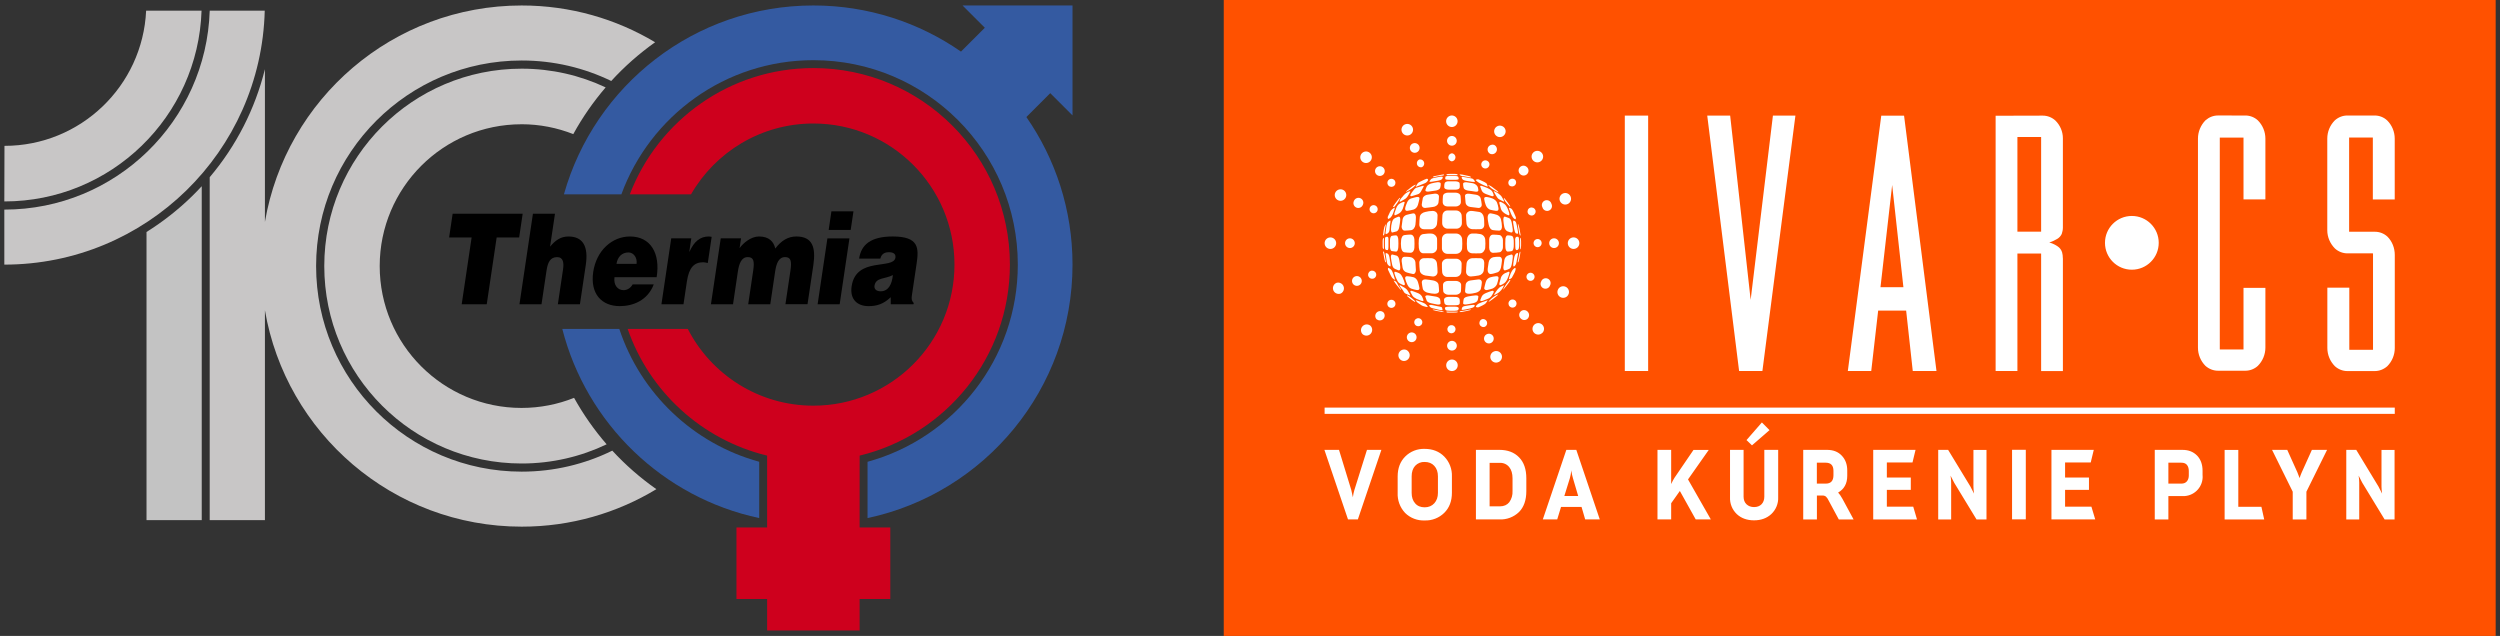
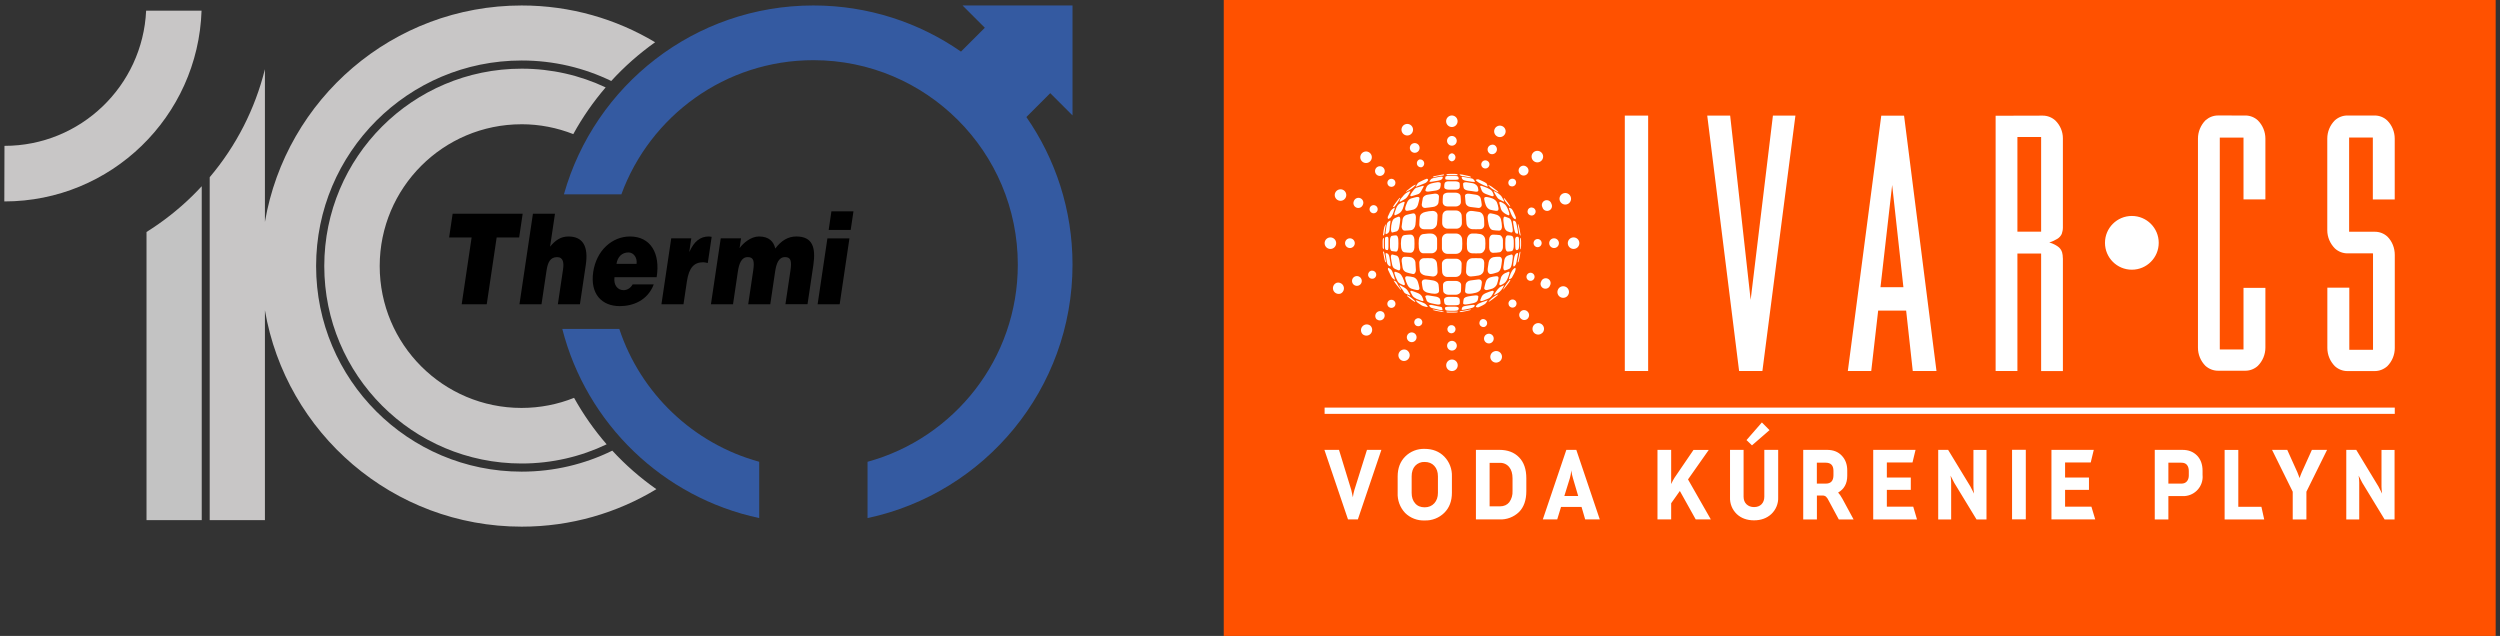
<svg xmlns="http://www.w3.org/2000/svg" id="a" data-name="Vrstva 1" width="228" height="58" viewBox="0 0 228 58">
  <rect x="0" y="0" width="228" height="58" fill="#333333" stroke="none" />
  <defs>
    <style> .b { fill: #ff5100; } .c, .d { fill: #fff; } .e { fill: #ce001d; } .f { fill: #c3c3c3; } .g { fill: #c8c6c6; } .h { fill: #345aa1; } .d { fill-rule: evenodd; } </style>
  </defs>
  <rect class="b" x="140.606" y="-29" width="58" height="116" transform="translate(198.606 -140.606) rotate(90)" />
  <g>
    <polygon points="41.281 19.492 40.96 21.659 43.012 21.659 42.107 27.747 44.391 27.747 45.295 21.659 47.347 21.659 47.668 19.492 41.281 19.492 41.281 19.492" />
    <path d="m50.878,27.747h2.012l.536-3.6c.244-1.651-.246-2.579-1.583-2.579-.677,0-1.18.32-1.676.928l.447-3.003h-2.011l-1.228,8.254h2.011l.456-3.061c.113-.769.348-1.237.968-1.237.57,0,.628.528.539,1.123l-.472,3.176h0Z" />
    <path d="m57.319,23.023c.474,0,.817.494.735,1.044h-1.83c.097-.642.495-1.044,1.095-1.044h0Zm2.567,2.259c.354-2.178-.55-3.715-2.429-3.715-1.625,0-3.061,1.262-3.355,3.233-.299,2.019.794,3.119,2.422,3.119,1.179,0,2.53-.493,3.099-1.982h-1.925c-.198.354-.514.526-.833.526-.533,0-.927-.47-.823-1.181h3.843Z" />
    <path d="m61.216,21.74l-.893,6.007h2.012l.309-2.075c.193-1.296.677-1.755,1.5-1.755.134,0,.273.046.406.07l.354-2.386c-.086-.011-.169-.034-.256-.034-.785,0-1.344.447-1.765,1.386h-.018l.18-1.215h-1.83Z" />
    <path d="m65.731,21.74l-.893,6.007h2.014l.44-2.968c.109-.724.316-1.331.904-1.331.533,0,.626.355.495,1.237l-.454,3.061h2.013l.44-2.968c.109-.724.315-1.331.905-1.331.533,0,.623.355.493,1.237l-.457,3.061h2.015l.53-3.554c.241-1.64-.075-2.625-1.556-2.625-.744,0-1.373.377-1.915,1.101-.145-.643-.579-1.101-1.49-1.101-.726,0-1.445.607-1.765,1.066l.133-.894h-1.849Z" />
    <polygon points="75.575 20.971 77.583 20.971 77.836 19.274 75.825 19.274 75.575 20.971 75.575 20.971" />
    <polygon points="74.567 27.747 76.578 27.747 77.469 21.74 75.459 21.74 74.567 27.747 74.567 27.747" />
-     <path d="m80.317,26.566c-.395,0-.608-.205-.563-.504.116-.779.959-.596,1.675-.975-.076.825-.405,1.479-1.112,1.479h0Zm-2.648-.459c-.186,1.251.581,1.813,1.537,1.813.755,0,1.363-.184,2.028-.813l.002.64h2.078l.017-.114c-.224-.253-.208-.424-.156-.769l.418-2.809c.213-1.433.225-2.488-2.175-2.488-2.004,0-2.877.746-3.067,2.018h1.935c.124-.516.513-.584.793-.584.214,0,.65.056.585.492-.167,1.123-3.59-.115-3.995,2.613h0Z" />
-     <path class="e" d="m78.399,47.601h-.001v-5.958h0v.653h0v0h.001v-.654h0v-.001h-0v-.089c7.862-1.896,13.703-8.977,13.703-17.422,0-9.899-8.023-17.922-17.921-17.922-7.64,0-14.165,4.781-16.742,11.516h5.582c2.22-3.861,6.388-6.461,11.16-6.461,7.106,0,12.867,5.761,12.867,12.867,0,7.105-5.761,12.867-12.867,12.867-4.992,0-9.32-2.844-11.454-7h-5.484c1.979,5.717,6.772,10.12,12.72,11.554v6.556h-2.797v6.523h2.797v2.867h8.435v-2.867h2.798v-6.523h-2.798v-.509h0Z" />
    <path class="h" d="m69.24,42.113c-6.012-1.648-10.812-6.231-12.76-12.114h-5.198c2.208,8.644,9.182,15.383,17.958,17.249v-5.135h0Z" />
    <path class="h" d="m97.813,10.526V.5h-10.027l2.031,2.031-2.176,2.175c-3.82-2.651-8.458-4.207-13.46-4.207-10.831,0-19.96,7.287-22.752,17.226h5.239c2.614-7.141,9.468-12.237,17.513-12.237,10.296,0,18.643,8.348,18.643,18.645,0,8.585-5.804,15.818-13.704,17.981v5.134c10.681-2.272,18.693-11.757,18.693-23.115,0-5.003-1.555-9.641-4.208-13.46l2.178-2.178,2.03,2.03h0Z" />
-     <path class="g" d="m24.144.971h-5.017c-.319,10.074-8.581,18.145-18.733,18.145v5.017c12.923,0,23.429-10.316,23.75-23.162h0Z" />
    <path class="g" d="m.408,13.302l-.014,5.069c9.741,0,17.669-7.737,17.988-17.4h-5.055c-.315,6.863-5.978,12.331-12.919,12.331H.408Z" />
    <path class="g" d="m47.564,11.331c1.668,0,3.256.325,4.72.9.835-1.525,1.829-2.95,2.952-4.26-2.324-1.094-4.919-1.708-7.658-1.708-9.943,0-18.004,8.061-18.004,18.004s8.061,18.004,18.004,18.004c2.774,0,5.401-.63,7.748-1.75-1.129-1.302-2.127-2.721-2.97-4.238-1.482.592-3.099.92-4.792.92-7.143,0-12.935-5.791-12.935-12.935s5.791-12.935,12.935-12.935h0Z" />
    <path class="g" d="m55.839,41.099c-2.492,1.226-5.296,1.915-8.262,1.915-10.354,0-18.748-8.394-18.748-18.748S37.223,5.517,47.578,5.517c2.928,0,5.699.672,8.168,1.869,1.201-1.316,2.545-2.498,4.001-3.533-3.56-2.127-7.72-3.353-12.168-3.353-11.751,0-21.504,8.531-23.418,19.737V6.312c-.898,3.614-2.605,6.976-5.036,9.851v31.276h5.036v-19.145c1.914,11.206,11.667,19.737,23.418,19.737,4.495,0,8.697-1.25,12.281-3.418-1.462-1.027-2.811-2.204-4.019-3.514h0Z" />
    <path class="f" d="m17.511,17.897c-1.276,1.247-2.669,2.333-4.149,3.26v26.282h5.036v-30.456c-.287.311-.582.616-.887.914h0Z" />
  </g>
  <g>
    <path class="d" d="m130.657,28.245c-.017-.028.177,0,.222.006l.449.089c.089.017.222.033.316.083.111.055-.078.039-.161.022l-.421-.078c-.089-.017-.177-.033-.316-.078,0,0-.055,0-.089-.044m1.253.189c.006-.028.222-.011.272-.011.253.007.507.007.76,0,.044,0-.011.055-.028.061-.05.022-.233.022-.277.022l-.41.006c-.089,0-.211.011-.299-.033,0,0-.022-.022-.017-.044m1.614-.1c.139-.017.266-.055.444-.089.089-.017.2-.028.183,0,0,0-.039.028-.089.044-.227.061-.471.111-.721.155-.044.011-.244.039-.222-.022.017-.05.205-.061.405-.089m-5.202-1.37c-.022-.072.111.022.139.039.089.044.055.017.139.072.128.089.222.166.311.255l.133.122c.061.055,0,.094-.033.072-.105-.078-.194-.122-.277-.183-.128-.1-.216-.166-.288-.238-.083-.067-.111-.078-.122-.139m.815.471c-.078-.1.072-.028.133-.011l.444.155c.094.033.277.122.36.216.044.044.1.116.133.177.033.055-.144.017-.189.006-.133-.033-.272-.067-.388-.139-.113-.068-.222-.142-.327-.222-.078-.055-.111-.105-.166-.183m1.209.449c-.055-.094.166-.078.211-.072l.549.116c.128.033.372.039.405.133.011.044.044.139.044.183,0,.089-.222.028-.266.022-.183-.039-.316-.072-.494-.122-.094-.022-.277-.055-.349-.128-.083-.083-.072-.078-.1-.133m1.431.222c-.022-.133.272-.133.36-.133h.582c.044,0,.294,0,.311.133.006.044.017.067-.039.15s-.211.083-.311.089h-.499c-.094,0-.305,0-.355-.089-.044-.083-.039-.083-.05-.15m1.575-.055c.067-.139.266-.133.349-.155.183-.044.366-.055.538-.078.044-.006.222-.044.25.033.017.055.017.039-.044.116-.072.1-.277.133-.416.177-.133.033-.311.067-.494.1,0,0-.266.067-.233-.033.011-.039.022-.111.05-.166m1.381-.266c.089-.089.261-.155.388-.2l.388-.133c.061-.022.2-.083.139,0-.078.1-.072.116-.111.166-.072.105-.2.177-.344.25-.128.061-.261.133-.388.177,0,0-.194,0-.205-.067-.011-.061.089-.15.133-.194m1.165-.433c.089-.089.205-.194.316-.272.111-.083.222-.133.311-.177s.133-.044.089,0c-.089.089-.139.128-.238.205-.177.133-.333.261-.521.383-.039.028-.133.044-.089,0l.133-.139m-8.745-1.664c-.039-.055-.078-.1-.011-.078.1.033.078.022.161.078.1.078.15.238.222.36.067.111.128.183.222.316.039.05.028.111-.044.044-.067-.072-.111-.15-.177-.222-.083-.105-.15-.166-.222-.277-.061-.072-.094-.139-.15-.222m.527.444c-.055-.072-.072-.166.067-.083l.316.183c.139.083.266.177.355.355.044.089.1.161.183.299.055.083-.033.072-.089.044-.128-.061-.238-.089-.36-.166-.111-.061-.15-.216-.25-.338-.083-.1-.15-.177-.222-.288m.965.538c-.078-.139.039-.166.133-.133.177.055.305.111.494.183.172.061.305.155.405.311.055.089.094.222.133.316.055.15-.122.111-.177.089-.172-.061-.305-.111-.449-.177-.128-.067-.277-.155-.36-.272-.072-.111-.133-.227-.177-.316m1.342.405c-.039-.133.166-.15.272-.133l.627.1c.177.028.388.083.444.261.033.094.039.222.044.36.011.139-.222.122-.305.111l-.543-.111c-.133-.033-.344-.1-.405-.222-.044-.1-.089-.227-.133-.366m1.702.272c0-.183.211-.277.405-.272l.665.006c.144,0,.349.072.36.266.011.089.017.222,0,.316-.028.183-.266.172-.399.177-.227,0-.405.011-.627,0-.089,0-.299,0-.36-.177-.033-.1-.044-.222-.044-.316m1.791-.044c.028-.183.272-.238.444-.272.233-.039.41-.072.632-.089.1-.006.288,0,.266.133s-.039.277-.089.36c-.083.139-.277.194-.405.222-.222.055-.399.072-.582.105-.089.011-.311.033-.311-.1,0-.139.028-.277.044-.36m1.658-.272c.089-.177.272-.255.399-.311.189-.083.36-.139.499-.183.133-.044.227,0,.177.133-.039.094-.133.233-.183.316-.087.126-.211.221-.355.272l-.449.177c-.094.039-.277.044-.222-.089.033-.094.089-.222.133-.316m1.298-.444c.1-.144.205-.277.311-.36.111-.089.233-.122.36-.183.111-.055.033.011,0,.111-.106.224-.269.417-.471.56-.089.044-.166.111-.261.15-.089.044-.155.067-.089-.044l.15-.238m.848-.538c.083-.139.189-.261.277-.377.044-.055.05-.1.139-.144.055-.022.044.022.028.067-.094.183-.471.654-.621.815-.067.072.022-.111.067-.177l.111-.183m-10.697-1.436c-.028-.055-.022-.211.067-.166.055.028.122.072.166.111.111.1.172.238.222.372.039.133.105.311.139.444.011.05.067.194-.017.139-.055-.033-.128-.094-.189-.15-.089-.083-.322-.61-.388-.749m.604.405c-.028-.083-.072-.261.067-.222s.227.072.355.133c.144.072.255.277.316.405.078.172.128.338.177.494.044.128-.006.238-.133.177-.128-.055-.244-.1-.36-.177-.111-.072-.194-.238-.25-.372-.055-.128-.133-.299-.172-.438m.959.405c-.028-.133.039-.25.222-.222.177.017.36.039.538.089.183.044.338.227.405.444.055.183.1.355.133.543.028.139-.089.211-.266.177-.17-.031-.337-.075-.499-.133-.183-.072-.277-.238-.355-.405-.061-.15-.139-.311-.177-.494m7.342.316c.055-.222.227-.394.449-.449.139-.039.316-.072.494-.089.183-.028.261.083.222.222-.05.177-.078.36-.133.494-.078.183-.222.322-.405.405-.122.055-.305.083-.488.133-.139.039-.288-.044-.272-.177.028-.183.094-.36.133-.538m1.386-.405c.044-.139.183-.316.36-.405.089-.044.222-.1.316-.133.155-.055.1.133.072.222-.039.139-.1.299-.166.449-.055.122-.139.255-.266.36-.1.078-.222.139-.311.177-.133.055-.166-.039-.139-.177.033-.144.089-.316.139-.499m.893-.399c.061-.128.133-.272.222-.36.05-.044.122-.128.183-.133.05-.006.044.139.033.183-.033.133-.078.25-.144.355-.072.122-.122.238-.194.36-.058.067-.136.116-.222.139-.067.011-.028-.111-.017-.15.055-.155.078-.266.139-.394m-11.607-1.747c-.022-.089-.078-.316.011-.222,0,0,.022-.022.044.039s.044.205.067.305c.028.128.061.316.078.449.006.067.067.222.033.189s-.067-.028-.089-.089c-.055-.144-.111-.516-.144-.671m.222.177c-.006-.044-.072-.299.022-.272l.122.044c.139.067.161.277.183.36.039.177.055.36.089.538.006.044.044.316-.044.272-.063-.03-.119-.071-.166-.122-.094-.089-.111-.238-.139-.372l-.067-.449m.46.177c-.022-.144,0-.338.133-.316l.36.094c.177.044.244.261.266.405.039.222.078.438.089.627.011.133,0,.372-.177.311-.108-.039-.213-.083-.316-.133-.177-.089-.227-.266-.255-.41-.033-.183-.078-.394-.1-.577m10.342.183c.022-.144.139-.344.316-.405.094-.033.211-.072.311-.094.177-.028.144.222.133.316-.022.222-.05.399-.089.582-.028.133-.078.333-.222.405-.128.067-.222.094-.36.133-.166.055-.194-.177-.177-.311l.089-.627m.898-.222c.011-.105.1-.316.177-.366.039-.022.089-.05.139-.05.067,0,.011.211,0,.255-.022.139-.055.327-.089.46-.028.133-.039.261-.111.372-.033.044-.061.105-.116.133-.128.061-.089-.222-.083-.272.022-.183.055-.355.083-.538m.438-.183c.017-.089.028-.244.083-.322.067-.094.039.111.022.194-.017.072-.111.76-.194.754-.039,0-.033-.044,0-.183l.089-.444m-12.438-1.298c0-.089.011-.211.044-.266.017-.044.044-.044.044-.044.05.039.022.216.022.261v.494c0,.044.022.277-.022.277l-.044-.05c-.044-.044-.044-.177-.044-.266v-.405Zm.216-.05c0-.089-.028-.299.067-.333.044-.011.1-.039.166-.022.094.028.083.222.083.316v.582c0,.044,0,.333-.089.316s-.133,0-.177-.05c-.055-.055-.055-.222-.055-.316v-.494h.006Zm.455-.039c0-.133.039-.383.177-.405.133-.022.222-.044.36-.044.177,0,.216.272.222.405.011.222.017.444,0,.671-.011.133-.05.427-.222.405-.144-.022-.227-.022-.36-.044-.139-.022-.177-.272-.177-.405v-.582m10.52-.044c0-.133.044-.405.222-.405.139,0,.277.022.36.044.139.039.172.272.183.405.011.183.006.399,0,.582-.011.133-.044.366-.183.405-.089.022-.216.039-.355.044-.177,0-.222-.272-.222-.405-.017-.227-.011-.444,0-.671m.887.044c0-.089,0-.288.139-.316.044-.011.089-.011.133,0,.094.033.083.272.094.36.006.139.011.305,0,.494-.011.089-.017.266-.094.311-.055.039-.089.05-.133.05-.133,0-.122-.277-.122-.322l-.011-.577m.444.044v-.266c.083-.033.094.255.094.311v.405c0,.055-.022.405-.089.316v-.771m-12.411-1.109c.017-.1.033-.189.089-.272.033-.055.044-.089.089-.133l-.044.222c-.033.133-.039.322-.067.449-.022.1-.011.233-.067.316-.028.039-.044.044-.044.044-.089.044-.028-.133-.022-.222.011-.15.039-.277.067-.405m.222-.222c.022-.139.044-.277.133-.36.044-.044.094-.094.183-.139s.039.183.033.222c-.028.189-.055.349-.061.538-.011.122-.011.277-.166.399-.044.028-.111.055-.155.067-.094.033-.039-.238-.033-.277l.067-.455m.494-.311c.039-.139.089-.316.266-.405.094-.044.222-.105.316-.133.177-.055.189.177.177.311-.011.177-.05.399-.089.627-.022.144-.089.355-.266.405-.119.036-.239.068-.36.094-.133.022-.128-.277-.122-.36.006-.194.028-.36.078-.538m10.165-.222c-.011-.139.022-.383.177-.316.133.055.233.072.36.133.144.072.194.272.222.405.039.177.061.36.089.538.017.1.044.388-.133.36-.1-.017-.222-.055-.311-.094-.177-.055-.288-.261-.316-.405-.043-.207-.073-.416-.089-.627m.898.272c-.011-.044-.039-.288.089-.222.055.022.111.055.144.111.05.083.067.211.105.36.033.139.055.327.089.466.011.039.039.261-.022.255-.047-.003-.094-.012-.139-.028-.094-.033-.15-.266-.177-.405-.039-.183-.067-.355-.089-.538m.444.311c-.006-.039-.033-.233,0-.227.022,0,.039.089.055.133.033.094.055.189.072.277l.072.405c.022.083.055.261,0,.233-.067-.039-.105-.266-.122-.377l-.078-.444m-11.69-1.303c.039-.094.111-.2.211-.277l.177-.128c.089-.061.044.083.033.128-.039.139-.078.244-.144.416-.047.136-.125.259-.227.36-.05.044-.111.067-.166.1-.083.055-.094-.139-.072-.194l.189-.405m.588-.399c.05-.133.161-.288.266-.36.122-.078.222-.133.36-.177.15-.055.144.05.111.133-.055.189-.1.36-.155.499-.072.166-.194.333-.316.399-.116.067-.222.133-.355.177-.139.044-.083-.183-.072-.222l.161-.449m.982-.494c.055-.128.177-.311.355-.36.189-.05.366-.111.499-.133.183-.028.299,0,.266.177-.033.183-.083.36-.133.538-.05.183-.211.377-.405.427-.172.044-.355.089-.538.111-.183.033-.238-.089-.222-.222.028-.183.1-.355.177-.538m7.032-.316c-.022-.177.128-.2.272-.177.177.028.355.078.488.133.172.072.344.211.405.36.072.166.105.355.133.494.039.177-.039.299-.222.272-.177-.028-.322-.05-.494-.094-.233-.055-.383-.277-.444-.444-.072-.183-.111-.355-.139-.543m1.386.405c-.022-.094-.011-.194.139-.133.083.033.211.1.311.177.128.1.205.233.272.36.072.144.111.277.166.444.022.067.055.277-.078.227-.094-.033-.244-.111-.322-.166-.161-.111-.299-.238-.349-.416l-.139-.494m.904.538c-.011-.044-.083-.166.022-.133.1.028.166.055.211.111.122.144.272.532.355.721.017.028.033.222-.055.2-.061-.011-.139-.083-.177-.133-.084-.11-.151-.231-.2-.36-.067-.183-.111-.266-.155-.405m-10.364-.599c.055-.083.166-.211.233-.305l.111-.122c.067-.072.078.028.033.072-.089.094-.072.128-.139.238-.072.122-.15.211-.222.311-.078.1-.089.155-.189.194-.033.011-.078-.011-.067-.033l.039-.067.2-.288m.599-.521c.1-.128.183-.227.283-.311.128-.1.205-.139.294-.183.094-.044.183-.044.139.044l-.183.316c-.078.139-.211.288-.355.355-.128.067-.205.116-.316.183-.122.072-.111-.055-.089-.089.072-.144.144-.222.222-.316m.959-.527c.083-.122.227-.288.316-.316.111-.033.383-.122.477-.144.055-.017.272-.1.2.044-.067.128-.111.222-.194.355-.089.161-.166.288-.344.338l-.516.161c-.094.033-.211.006-.133-.139.067-.128.133-.211.194-.299m1.303-.466c.078-.122.261-.211.399-.25.177-.055.366-.078.543-.111.089-.011.322-.006.311.139,0,.122,0,.222-.044.355-.05.177-.266.25-.444.272l-.627.089c-.1.011-.333,0-.272-.177.033-.1.083-.227.133-.316m1.614-.272c.044-.133.238-.172.327-.172h.627c.133,0,.388.039.41.177.022.133.017.272.011.36-.011.177-.222.222-.36.222h-.665c-.139,0-.388-.05-.388-.222,0-.094-.006-.227.039-.366m1.68.055c0-.139.222-.15.311-.139l.582.089c.144.028.316.139.405.272.055.083.078.222.089.316.033.183-.128.2-.266.177-.222-.033-.399-.067-.627-.089-.177-.022-.41-.089-.449-.272-.033-.133-.044-.222-.044-.355m1.564.266c-.044-.133.133-.083.222-.044.133.055.311.1.433.166.144.067.294.144.377.238.089.094.139.222.183.355.044.139-.044.183-.183.139l-.494-.177c-.133-.055-.322-.133-.399-.316l-.139-.36m1.259.499c-.078-.111,0-.094.089-.05s.211.1.311.177c.128.105.233.177.316.316l.177.316c.028.055.05.128-.044.089-.139-.061-.233-.116-.36-.183-.144-.067-.227-.222-.311-.355-.055-.089-.122-.233-.177-.316m.926.671c-.028-.055-.061-.189.006-.116.055.055.055.044.111.128l.222.288c.078.105.128.183.194.288.028.033.011.094-.033.055-.144-.128-.283-.316-.399-.46-.044-.061-.055-.1-.1-.183m-8.762-.893c.122-.105.421-.36.577-.416.039-.017.183-.078.094.011l-.183.177c-.089.089-.194.15-.311.222-.238.155-.621.355-.183,0m.943-.638c.078-.055.238-.116.322-.166.133-.072.283-.128.421-.183.055-.028.172.044.133.133-.028.055-.067.111-.139.177-.089.094-.288.144-.377.189-.183.089-.322.111-.449.177-.055.028-.211.1-.133,0,.055-.078.122-.25.222-.327m1.142-.305c.055-.072.222-.111.311-.128.183-.039.322-.072.499-.1.039,0,.266-.044.266.044,0,.044-.017.094-.044.139-.078.116-.277.155-.405.177l-.538.089c-.044.006-.277.039-.222-.044.033-.055.094-.128.133-.177m1.32-.222c.033-.094.272-.078.36-.078h.494c.089,0,.255,0,.311.078.033.055.044.133.044.183,0,.089-.266.089-.311.089h-.582c-.089,0-.344-.011-.333-.094,0-.067,0-.133.017-.177m1.481.044c-.033-.094.222-.022.222-.022.177.022.349.061.488.089.133.022.277.028.36.111.05.05.1.133.139.183.055.083-.222.055-.272.044-.177-.022-.355-.055-.538-.089-.089-.017-.294-.055-.355-.177-.028-.055-.033-.094-.044-.139m1.298.272c-.072-.072.2-.111.238-.089.194.094.555.227.704.349.078.067.078.15.128.261.044.089-.083.028-.144.006-.166-.067-.244-.094-.388-.166-.128-.067-.261-.128-.338-.194-.089-.072-.128-.094-.2-.166m1.148.466c-.055-.078.017-.033.055-.017.1.033.233.122.311.183l.283.216c.083.055.15.111.222.183.067.072,0,.078-.05.044l-.333-.2c-.124-.067-.237-.151-.338-.25l-.15-.166m-4.974-.832l.721-.144c.15-.022.233-.044.189.039-.028.055-.222.055-.327.072-.177.022-.316.055-.455.089-.044.011-.189.055-.216.033-.039-.028.055-.072.089-.089m1.142-.172c.089-.044.222-.039.316-.044.133-.006.266-.006.399,0,.067,0,.222,0,.272.044l.044.044c0,.044-.266.039-.266.039h-.499c-.039,0-.238.022-.266-.039v-.044m1.209.044c-.067-.072.189-.022.233-.022.022,0,.688.144.71.155.055.033.055.055.089.089s-.133,0-.177,0l-.449-.089c-.1-.017-.288-.017-.36-.089l-.044-.044m-3.383,2.163c.055-.222.277-.333.455-.355l.627-.089c.183-.028.405.044.405.266,0,.183-.028.36-.044.538-.028.227-.272.388-.499.405-.222.028-.444.067-.715.089-.155.016-.294-.097-.311-.252-.002-.019-.002-.039,0-.058.022-.177.05-.36.089-.538m1.841-.227c.022-.227.266-.316.444-.316h.721c.177,0,.421.089.444.316.022.177.028.36.028.538,0,.272-.272.405-.449.405h-.765c-.222,0-.444-.133-.444-.405,0-.177,0-.36.022-.538m2.013,0c-.017-.183.177-.244.36-.222.222.022.444.067.627.089s.399.133.449.36c.044.177.067.36.089.538.02.152-.088.291-.239.311-.024.003-.048.003-.071,0-.227-.022-.488-.061-.721-.089-.222-.022-.421-.177-.444-.405-.022-.183-.022-.36-.05-.582m2.063,1.93c0-.177.094-.405.316-.355.183.039.349.061.538.133.172.067.322.222.36.405.05.222.089.449.089.671,0,.139-.044.36-.266.36-.183,0-.36-.022-.543-.044-.222-.022-.355-.277-.399-.494-.044-.222-.094-.449-.094-.677m-1.969-.177c0-.222.222-.405.444-.405s.494.067.721.089c.222.022.405.222.444.449.05.227.044.444.05.721.006.227-.133.405-.36.405-.266,0-.538.022-.76,0-.262-.031-.468-.238-.499-.499-.026-.252-.039-.506-.039-.76m-2.157,0c.028-.266.222-.444.449-.444h.81c.222,0,.466.172.494.444.022.222.022.499.022.721,0,.266-.222.494-.494.494h-.804c-.276,0-.499-.223-.499-.499,0-.222,0-.488.022-.715m-2.063.133c.028-.222.238-.388.499-.444.222-.055.444-.094.665-.094.277,0,.455.183.455.405,0,.272-.022.494-.05.765-.017.222-.222.466-.494.499-.222.017-.499,0-.715,0-.224-.003-.405-.186-.405-.41,0-.266.022-.499.044-.721m-1.569.227c.035-.192.174-.348.36-.405.177-.044.36-.094.582-.133.205-.039.272.172.272.355,0,.222-.022.455-.044.677-.028.227-.177.471-.405.499-.177.017-.405.039-.582.039-.183,0-.277-.222-.272-.36.022-.222.055-.444.089-.665m-.133,1.885c.022-.183.089-.427.316-.455.183-.022.355-.044.538-.044.222,0,.349.222.355.449.011.272.017.499,0,.765-.011.222-.133.444-.355.444-.183,0-.355-.017-.538-.039-.222-.028-.294-.272-.316-.449-.028-.227-.028-.444,0-.677m1.614-.044c.028-.266.183-.466.405-.494.272-.033.538-.067.76-.044.277.022.499.272.499.499,0,.266.011.577,0,.848-.011.222-.227.449-.499.449h-.76c-.222,0-.383-.222-.405-.499-.022-.266-.022-.532,0-.76m2.107-.044c0-.272.222-.499.499-.499h.804c.279.007.51.221.538.499.022.272.022.588,0,.854-.028.278-.258.492-.538.499h-.81c-.273-.003-.494-.226-.494-.499,0,0,0-.854,0-.854Zm2.29,0c.022-.222.177-.471.444-.499.272-.017.499,0,.765.05.245.047.429.251.449.499.022.222.022.488,0,.76-.022.227-.222.494-.444.494-.277,0-.499.022-.765,0-.241-.016-.433-.208-.449-.449-.025-.284-.025-.57,0-.854m2.019.044c0-.222.133-.444.355-.444.183,0,.405.017.588.039.177.022.311.272.311.449v.677c0,.177-.133.427-.311.444-.183.028-.405.05-.588.05-.222,0-.355-.222-.355-.449v-.765Zm-.044,2.068c.033-.215.19-.391.399-.449.183-.039.36-.044.543-.044.222,0,.288.177.266.36-.028.222-.05.444-.089.627-.055.222-.177.405-.36.444-.177.055-.355.122-.538.139-.222.028-.316-.177-.316-.36,0-.222.067-.444.094-.721m-2.019.139c.028-.266.222-.466.494-.494.222-.022.494,0,.76,0,.222,0,.355.177.36.405,0,.222-.006.499-.044.721s-.222.405-.449.444c-.222.05-.488.072-.721.094-.234.009-.432-.171-.444-.405,0-.272.017-.499.044-.765m-2.246,0c0-.222.222-.449.499-.449h.804c.266,0,.494.222.494.449.002.255-.007.511-.028.765-.031.253-.245.443-.499.444h-.804c-.222,0-.421-.177-.444-.444-.022-.227-.022-.499-.022-.765m-2.063-.089c0-.222.183-.405.405-.405s.499-.022.721,0c.266.028.466.222.488.499.028.266.05.488.05.76,0,.222-.183.427-.449.405-.227-.022-.449-.05-.677-.089-.266-.055-.466-.222-.494-.449-.022-.222-.044-.499-.044-.721m-1.608-.177c-.022-.183.083-.36.266-.36.177,0,.399,0,.582.044.222.05.388.266.405.444l.044.721c0,.189-.094.388-.272.36-.183-.022-.399-.1-.538-.133-.215-.051-.376-.23-.405-.449l-.089-.627m1.847,2.019c-.028-.222.133-.333.355-.316.227.022.449.055.677.094.222.039.466.172.494.405.017.177.044.36.044.538,0,.222-.222.272-.405.272-.177,0-.405-.044-.627-.094-.183-.039-.405-.177-.449-.355-.042-.179-.071-.361-.089-.543m1.93.183c0-.222.222-.36.444-.36h.765c.177,0,.444.133.444.36,0,.177,0,.405-.017.582-.022.183-.272.316-.444.316h-.721c-.183,0-.427-.133-.449-.316-.018-.194-.026-.388-.022-.582m2.063,0c.022-.222.222-.388.444-.405.233-.022.494-.067.721-.094.177-.017.333.089.311.316-.017.183-.044.36-.089.543-.044.177-.266.311-.444.355-.183.044-.405.094-.632.094-.177,0-.383-.044-.36-.277.022-.172.028-.349.05-.532m9.56-8.085c.128.261.021.577-.24.705-.261.128-.577.021-.705-.24-.012-.025-.022-.051-.031-.077-.086-.278.07-.573.348-.659.247-.076.514.038.628.271m-1.736.688c.115.216.032.485-.184.6s-.485.032-.6-.184c-.016-.03-.028-.061-.037-.094-.115-.216-.032-.485.184-.6s.485-.032.6.184c.016.03.028.061.037.094m-1.464.571c.072.19-.022.402-.211.477-.188.072-.4-.019-.477-.205-.076-.19.016-.406.205-.482.194-.072.405.022.482.211m.555-5.246c.205.205.205.538,0,.743-.205.206-.539.207-.745.002s-.207-.539-.002-.745.539-.207.745-.002c.001.001.001.001.002.002m-1.314,1.336c.176.172.18.453.008.629-.172.176-.453.18-.629.008h0c-.183-.163-.199-.443-.036-.626.163-.183.443-.199.626-.036.011.01.021.02.031.03m-1.109,1.12c.15.144.15.377.006.521-.14.145-.372.15-.518.009-.001-.001-.003-.002-.004-.004-.127-.161-.1-.394.06-.522.133-.105.32-.107.455-.005m-1.153-4.869c.261.111.388.427.266.688-.116.265-.425.385-.69.269-.265-.116-.385-.425-.269-.69h0c.116-.261.427-.388.693-.266m-.749,1.708c.225.098.328.36.23.585s-.36.328-.585.23c-.215-.117-.295-.387-.177-.602.103-.189.328-.277.532-.208m-.638,1.442c.189.078.277.299.189.482-.08.189-.298.278-.487.198-.189-.08-.278-.298-.198-.487.08-.189.298-.278.487-.198.003.001.006.003.01.004m-3.211-4.126c.291,0,.527.236.527.527s-.236.527-.527.527h0c-.289-.003-.521-.238-.521-.527,0-.288.238-.527.527-.527m0,1.869c.245 0.0.444.199.443.444-0.0.245-.199.443-.443.443-.245-0-.444-.199-.443-.444 0-.245.199-.443.443-.443m0,1.58c.204.025.348.21.323.414-.021.169-.154.303-.323.323-.204-.025-.348-.21-.323-.414.021-.169.154-.303.323-.323m4.27,19.032c-.259.133-.576.031-.709-.228s-.031-.576.228-.709c.031-.016.064-.029.098-.039.278-.086.573.07.659.348.076.247-.038.514-.271.628m-.693-1.741c-.216.115-.485.032-.6-.184s-.032-.485.184-.6c.03-.016.061-.028.094-.037.237-.063.48.078.543.315.053.199-.039.409-.221.506m-.571-1.47c-.188.075-.401-.016-.476-.203-0-.001-.001-.001-.001-.002-.075-.191.018-.407.209-.482 0-0.0.001-0.0.001-.001.197-.056.403.059.459.256.048.17-.03.351-.187.432m5.229.555c-.2.207-.53.212-.737.012-0-0-0-0-0-0-.208-.204-.211-.537-.007-.745.204-.208.537-.211.745-.007.208.204.211.537.007.745-.001.001-.001.001-.002.002m-1.331-1.309c-.172.175-.453.177-.627.005-.002-.002-.003-.003-.005-.005-.183-.163-.199-.443-.036-.626.163-.183.443-.199.626-.036.011.01.021.02.031.03.172.172.177.455.006.632m-1.12-1.109c-.144.145-.379.147-.524.003-.145-.144-.147-.379-.003-.524.142-.145.376-.148.521-.006s.148.376.006.521m4.863-1.165c-.076.281-.366.447-.646.37-.281-.076-.447-.366-.37-.646.013-.047.032-.092.057-.134.148-.251.471-.334.721-.187.208.123.306.371.238.602m-1.708-.749c-.079.232-.331.356-.563.277-.232-.079-.356-.331-.277-.563.008-.024.018-.047.031-.07.079-.232.331-.356.563-.277.232.079.356.331.277.563-.008.024-.018.047-.031.07m-1.442-.638c-.081.187-.298.272-.485.191-.187-.081-.272-.298-.191-.485.083-.189.299-.277.488-.194s.272.305.189.488m4.115-3.216c0,.291-.236.527-.527.527s-.527-.236-.527-.527.236-.527.527-.527.527.236.527.527m-1.863,0c0,.245-.199.444-.444.444s-.444-.199-.444-.444.199-.444.444-.444c.244,0,.444.2.444.444m-1.575-.006c0,.205-.166.372-.366.372-.205,0-.372-.166-.372-.372s.166-.372.372-.372c.2,0,.366.166.366.372m-18.999,4.303c-.106-.271.028-.576.299-.682.28-.079.571.085.649.365.068.241-.044.497-.267.611-.27.106-.574-.025-.682-.294m1.736-.688c-.09-.228.021-.486.25-.577.228-.09.486.021.577.25.092.228-.019.488-.247.579s-.488-.019-.579-.247h0m1.47-.577c-.089-.185-.012-.407.173-.496.185-.089.407-.012.496.173.007.015.013.03.019.046.064.195-.042.405-.237.469-.177.058-.369-.024-.45-.191m-.555,5.246c-.192-.219-.171-.551.048-.743.197-.173.49-.175.69-.005.2.2.205.532,0,.738-.2.207-.53.212-.737.012-0-0-0-0-0-0m1.303-1.331c-.175-.173-.176-.455-.003-.629.173-.175.455-.176.629-.003.155.19.126.469-.064.624-.162.132-.394.133-.557.002m1.109-1.12c-.163-.124-.195-.357-.071-.521.124-.163.357-.195.521-.071.025.019.047.041.067.065.127.161.1.394-.06.522-.133.105-.32.107-.455.005m1.159,4.869c-.262-.126-.373-.441-.246-.703.12-.249.411-.363.668-.262.261.122.388.433.266.699-.111.261-.427.388-.688.266m.738-1.708c-.225-.098-.328-.36-.23-.585.098-.225.36-.328.585-.23h0c.225.098.328.36.23.585-.098.225-.36.328-.585.23m.632-1.442c-.187-.081-.272-.298-.191-.485.081-.187.298-.272.485-.191h0c.185.081.27.297.189.482-.081.185-.297.27-.482.189h0m3.216,4.12c-.291,0-.527-.236-.527-.527s.236-.527.527-.527.527.236.527.527-.236.527-.527.527m0-1.869c-.245-0-.443-.199-.443-.444 0-.245.198-.443.443-.443.245 0.0.443.199.443.444-0.0.245-.198.443-.443.443m0-1.58c-.204.025-.389-.12-.414-.323-.025-.204.12-.389.323-.414.03-.004.061-.004.091,0,.204.025.348.21.323.414-.021.169-.154.303-.323.323m-4.27-19.054c.271-.107.578.026.685.297.107.271-.026.578-.297.685h0c-.271.107-.578-.026-.685-.297-.107-.271.026-.578.297-.685m.699,1.747c.225-.097.486.006.583.231.097.225-.006.486-.231.583-.01.004-.02.008-.031.012-.231.08-.484-.042-.565-.274-.076-.219.03-.461.243-.553m.571,1.47c.197-.056.403.059.459.256.048.17-.03.351-.187.432-.197.056-.403-.059-.459-.256-.048-.17.03-.35.187-.432m-5.235-.555c.189-.221.521-.248.743-.059.221.189.248.521.059.743-.016.019-.034.037-.053.054-.219.192-.551.171-.743-.048-.173-.197-.175-.49-.005-.69m1.331,1.309c.163-.183.443-.199.626-.036.183.163.199.443.036.626-.01.011-.02.021-.03.031-.18.166-.461.155-.627-.025-.155-.168-.157-.426-.005-.596m1.12,1.109c.142-.145.376-.148.521-.006.145.142.148.376.006.521s-.376.148-.521.006c-.145-.142-.148-.376-.006-.521m-4.863,1.165c.116-.266.427-.388.693-.277.267.116.389.427.272.693-.116.267-.427.389-.693.272s-.389-.427-.272-.693c0-0.0 0-0.0 0-.001m1.708.749c.089-.228.346-.342.574-.253s.342.346.253.574c-.005.013-.011.026-.017.039-.089.228-.346.342-.574.253s-.342-.346-.253-.574c.005-.013.011-.026.017-.039m1.442.638c.065-.195.276-.299.47-.234s.299.276.234.47c-.007.022-.017.043-.028.063-.1.179-.327.243-.506.143-.156-.087-.228-.273-.171-.442m-4.115,3.216c0-.291.236-.527.527-.527s.527.236.527.527-.236.527-.527.527-.527-.236-.527-.527h0m1.863,0c0-.245.199-.444.444-.444s.444.199.444.444h0c0,.245-.199.444-.444.444s-.444-.199-.444-.444m1.575,0h0m92.176.943v8.778h-2.163v-5.667h-2.002v5.501c0,.627.25,1.22.688,1.664.316.288.721.444,1.137.444h2.495c.421,0,.821-.155,1.148-.444.439-.442.685-1.04.682-1.664v-8.484c0-.627-.233-1.231-.665-1.664-.31-.289-.718-.449-1.142-.449h-2.357v-8.595h2.163v5.651h1.996v-5.545c0-.632-.25-1.231-.688-1.664-.311-.294-.721-.449-1.137-.449h-2.501c-.416,0-.815.155-1.137.444-.441.441-.689,1.04-.688,1.664v8.362c0,.621.261,1.22.699,1.658.311.288.721.444,1.137.444h2.296s.039,0,.039.022m-12.888-12.594h1.248c.416,0,.826.155,1.137.444.441.441.688,1.04.688,1.664v5.545h-1.996v-5.64h-2.163v19.326h2.163v-5.617h1.996v5.446c0,.627-.25,1.226-.688,1.664-.311.288-.721.444-1.137.444h-2.501c-.416,0-.815-.155-1.142-.444-.439-.442-.685-1.04-.682-1.664V12.64c0-.627.25-1.22.682-1.664.327-.288.721-.444,1.142-.444,0,0,1.253,0,1.253,0Zm-55.349,23.302h2.129V10.544h-2.129v23.291Zm10.425,0h2.124l3.011-23.291h-2.052l-2.03,16.803-1.869-16.803h-2.091l2.906,23.291Zm9.915,0h2.135l.632-5.512h2.551l.604,5.512h2.163l-2.956-23.285h-2.08l-3.05,23.291v-.006Zm2.978-7.642l1.065-9.322,1.026,9.322h-2.091Zm12.488-13.697h2.163v8.629h-2.163v-8.629Zm-1.985,21.339h1.985v-10.714h2.163v10.719h1.985v-10.259l-.006-.055c0-.177-.022-.349-.067-.516-.067-.22-.208-.41-.399-.538-.208-.144-.436-.256-.677-.333l-.094-.033c.25-.055.499-.194.721-.316.177-.1.333-.272.416-.455.061-.177.105-.377.105-.571v-8.157c0-.61-.255-1.198-.688-1.619-.312-.285-.72-.443-1.142-.444h-.017l-4.287.011v23.285-.006Zm12.422-14.141c1.354,0,2.451,1.097,2.451,2.451s-1.097,2.451-2.451,2.451-2.451-1.097-2.451-2.451,1.097-2.451,2.451-2.451m23.978,17.479h-97.599v.571h97.599v-.571Z" />
    <path class="c" d="m125.982,41.027l-2.146,6.344h-.898l-2.152-6.344h1.331l1.12,3.66.144.665c.033-.244.078-.466.139-.665l1.148-3.66h1.314Zm5.157,2.412c0-.399-.111-.715-.333-.954-.216-.238-.51-.355-.876-.355-.328-.017-.647.113-.871.355-.211.238-.316.555-.316.954v1.519c0,.388.105.71.316.943.205.244.499.366.871.366.366,0,.66-.128.882-.372.216-.244.327-.555.327-.943v-1.514Zm1.275,1.497c0,.765-.233,1.375-.699,1.836-.475.466-1.12.717-1.786.693-.665.029-1.312-.22-1.786-.688-.466-.497-.71-1.161-.677-1.841v-1.481c0-.749.227-1.359.688-1.819.469-.47,1.112-.723,1.775-.699.726,0,1.325.233,1.786.699.473.485.725,1.142.699,1.819v1.481Zm5.529-.161v-1.148c0-.438-.1-.782-.305-1.031-.204-.254-.517-.396-.843-.383h-.943v3.965h.943c.366,0,.649-.128.848-.372.215-.299.321-.663.299-1.031m1.259.006c0,.832-.222,1.464-.665,1.913-.479.464-1.13.709-1.797.677h-2.135v-6.344h2.135c.754,0,1.353.222,1.797.677.444.449.665,1.092.665,1.919v1.165-.006Zm4.73.455l-.482-1.636c-.057-.197-.102-.397-.133-.599l-.011-.116c-.028.277-.072.516-.133.721l-.505,1.63s1.264,0,1.264,0Zm1.969,2.135h-1.331l-.333-1.142h-1.869l-.349,1.142h-1.314l2.146-6.344h.909l2.141,6.344Zm10.131,0h-1.381l-1.447-2.595-.793,1.12v1.475h-1.248v-6.344h1.248v3.117c.111-.238.211-.433.311-.582l1.725-2.529h1.392l-1.891,2.69,2.085,3.654v-.006Zm5.346-8.141l-1.597,1.386-.499-.482,1.403-1.608.699.704h-.006Zm.793,6.1c.029.584-.2,1.152-.627,1.553-.416.383-.943.571-1.575.571-.638,0-1.165-.189-1.569-.566-.424-.402-.651-.969-.621-1.553v-4.309h1.237v4.27c0,.288.089.521.266.693.177.166.405.255.688.255s.51-.083.682-.255c.166-.172.255-.405.255-.693v-4.27h1.264v4.309-.006Zm5.041-1.991v-.399c0-.499-.238-.743-.71-.743h-.804v1.908h.81c.471,0,.704-.255.704-.765m1.83,4.032h-1.342l-.943-1.752c-.055-.122-.132-.233-.227-.327-.091-.072-.206-.108-.322-.1h-.505v2.179h-1.248v-6.344h2.174c.56,0,1.009.172,1.342.527.333.349.499.799.499,1.348v.488c0,.704-.277,1.214-.832,1.531.116.122.25.311.388.56l1.02,1.885-.006.006Zm5.789,0h-3.993v-6.344h3.86l-.277,1.148h-2.34v1.375h2.185v1.126h-2.185v1.531h2.407l.344,1.165Zm6.338-6.344v6.344h-.909l-2.035-3.344-.333-.649c.039.238.055.455.055.649v3.344h-1.181v-6.344h.904l2.03,3.338.333.649c-.033-.215-.051-.432-.055-.649v-3.333h1.192v-.006Z" />
    <path class="d" d="m184.753,41.021h-1.253v6.344h1.253v-6.344Z" />
    <path class="c" d="m191.085,47.371h-3.993v-6.344h3.86l-.277,1.148h-2.34v1.375h2.179v1.126h-2.179v1.531h2.401l.349,1.165Zm8.534-4.009v-.41c0-.222-.055-.405-.166-.549-.111-.139-.283-.205-.516-.205h-1.181v1.908h1.181c.222,0,.394-.072.51-.211.116-.144.172-.322.172-.532m1.259,0c.065.972-.67,1.812-1.641,1.878-.065.004-.129.005-.194.002h-1.287v2.129h-1.242v-6.344h2.529c.549,0,.987.172,1.331.521.333.349.499.81.499,1.386v.427h.006Zm5.617,4.009h-3.61v-6.338h1.248v5.185h2.107l.255,1.153h0Zm5.734-6.344l-1.885,3.815v2.529h-1.248v-2.529l-1.885-3.815h1.386l.921,2.041.205.532c.055-.172.116-.349.2-.532l.921-2.041h1.386,0Zm6.155,0v6.344h-.909l-2.035-3.344-.333-.649c.039.238.055.455.055.649v3.344h-1.181v-6.344h.909l2.024,3.338.333.649c-.033-.215-.051-.432-.055-.649v-3.333h1.192v-.006Z" />
  </g>
</svg>